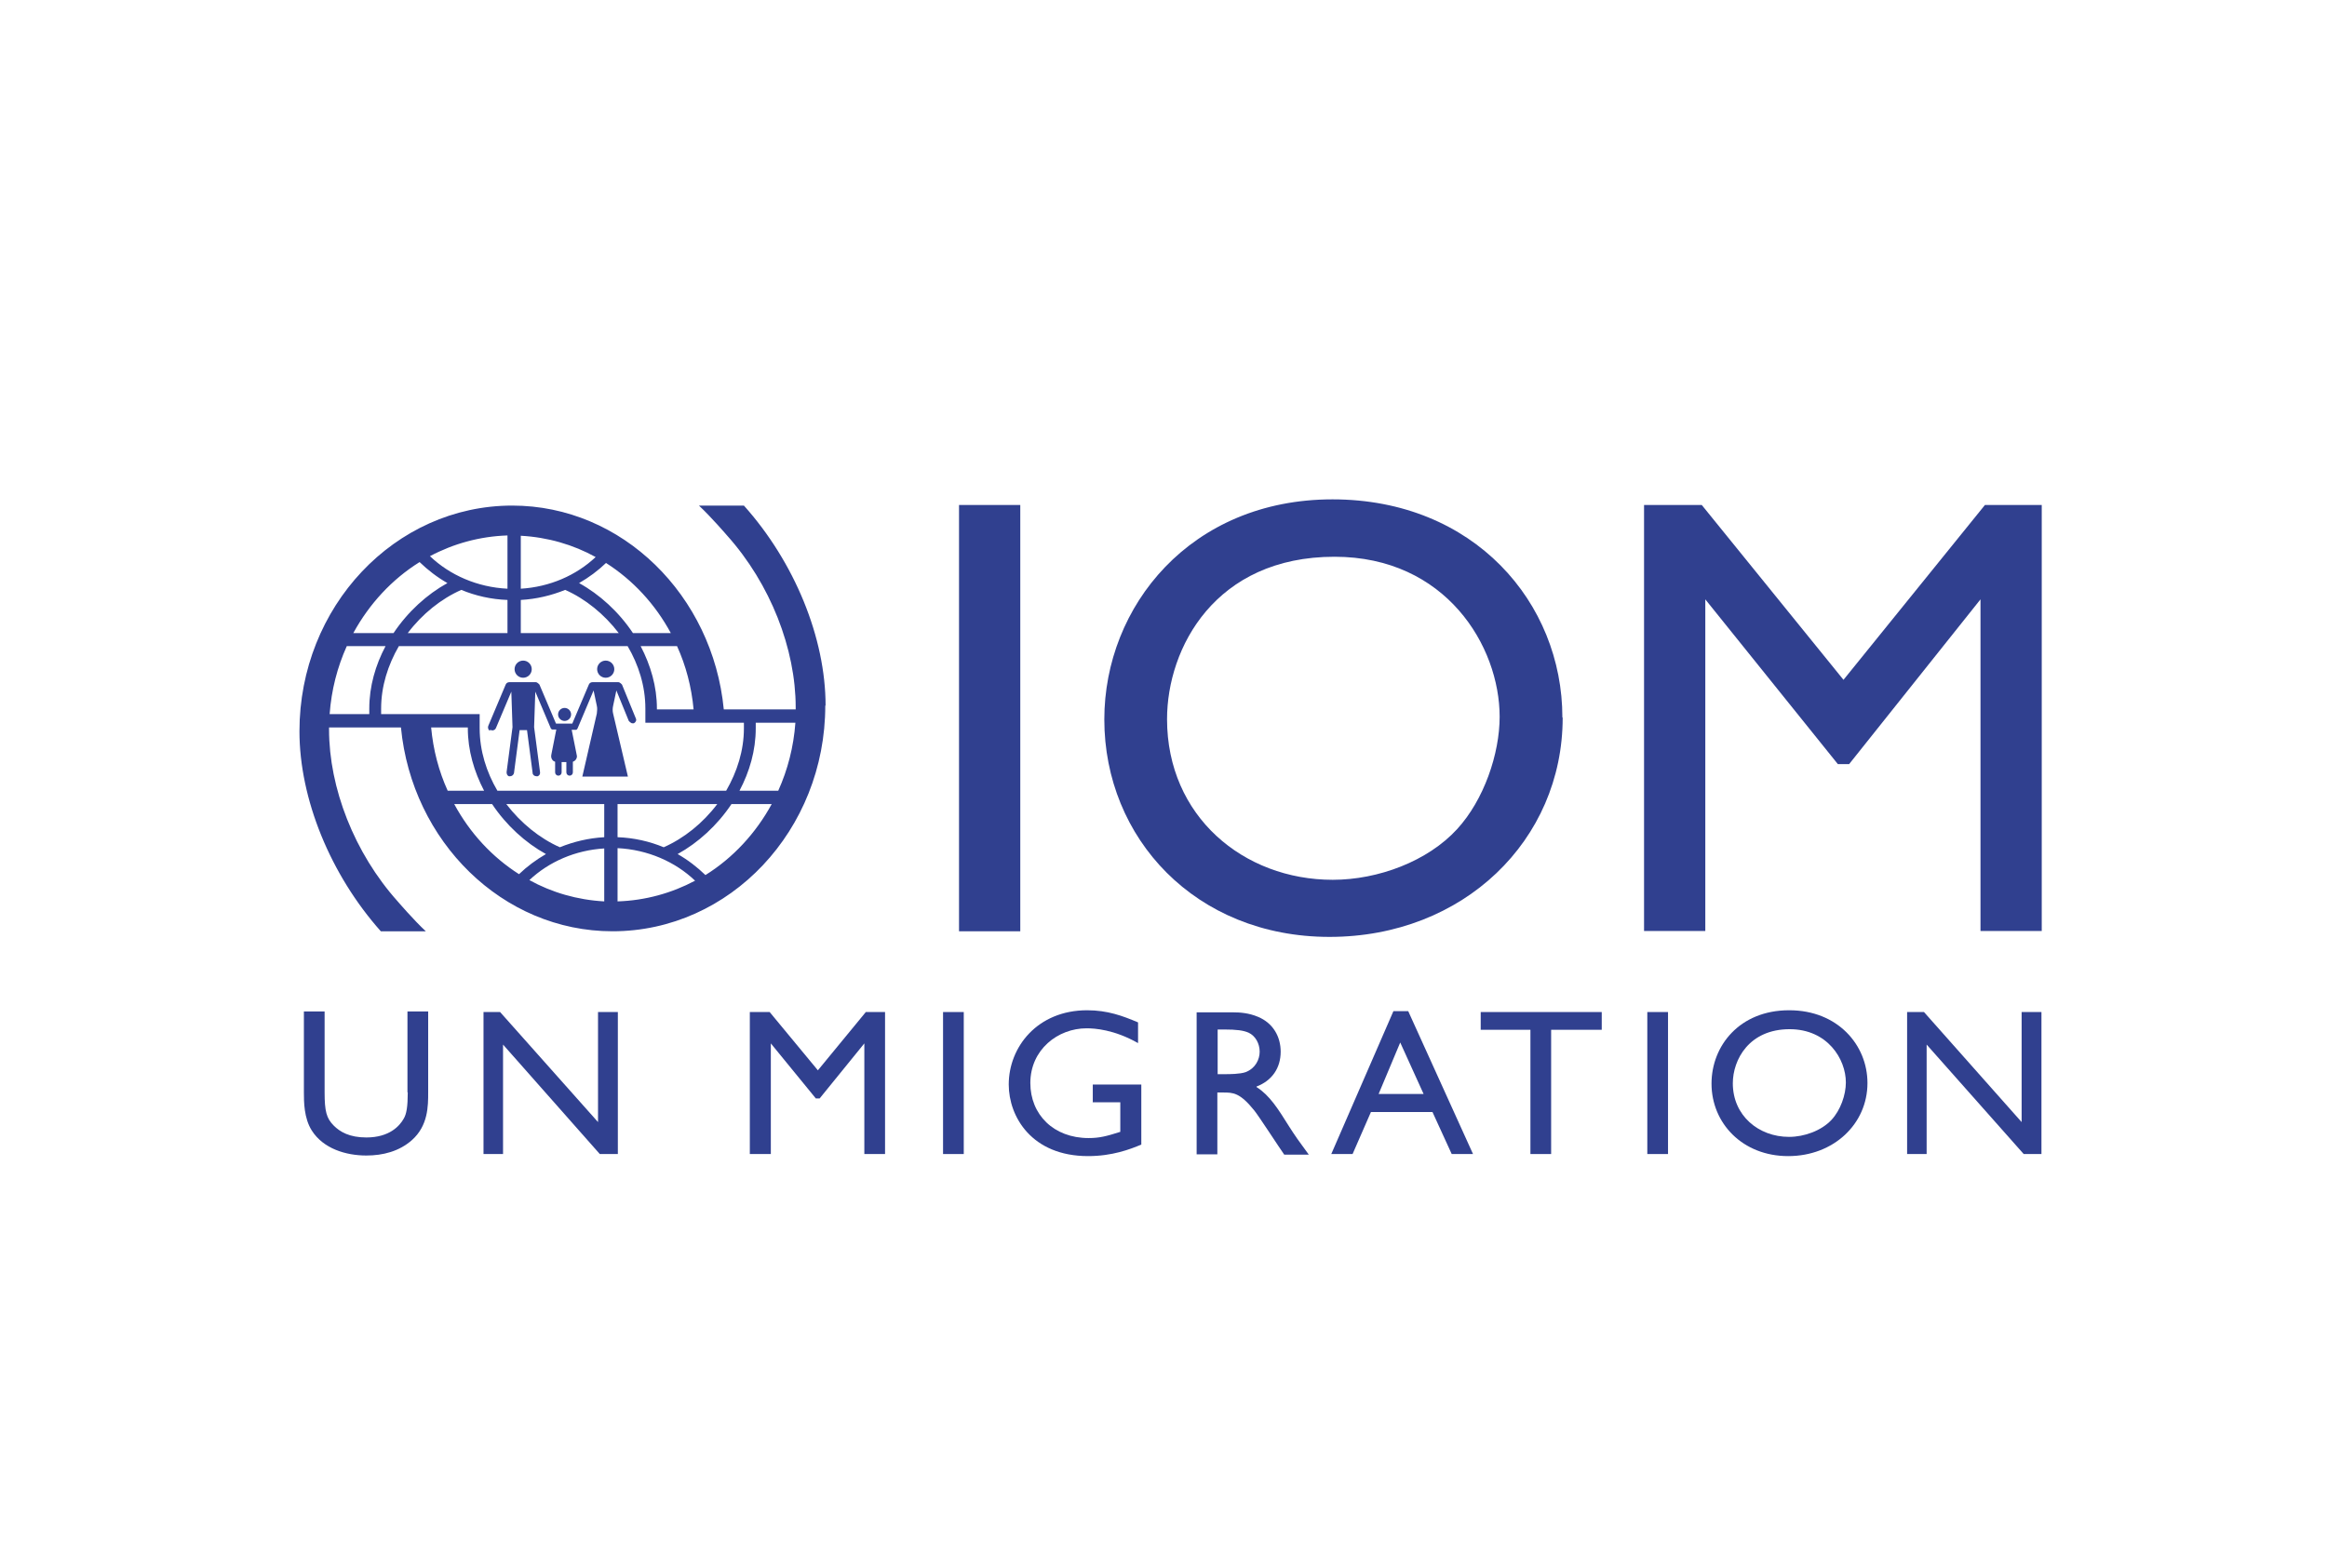
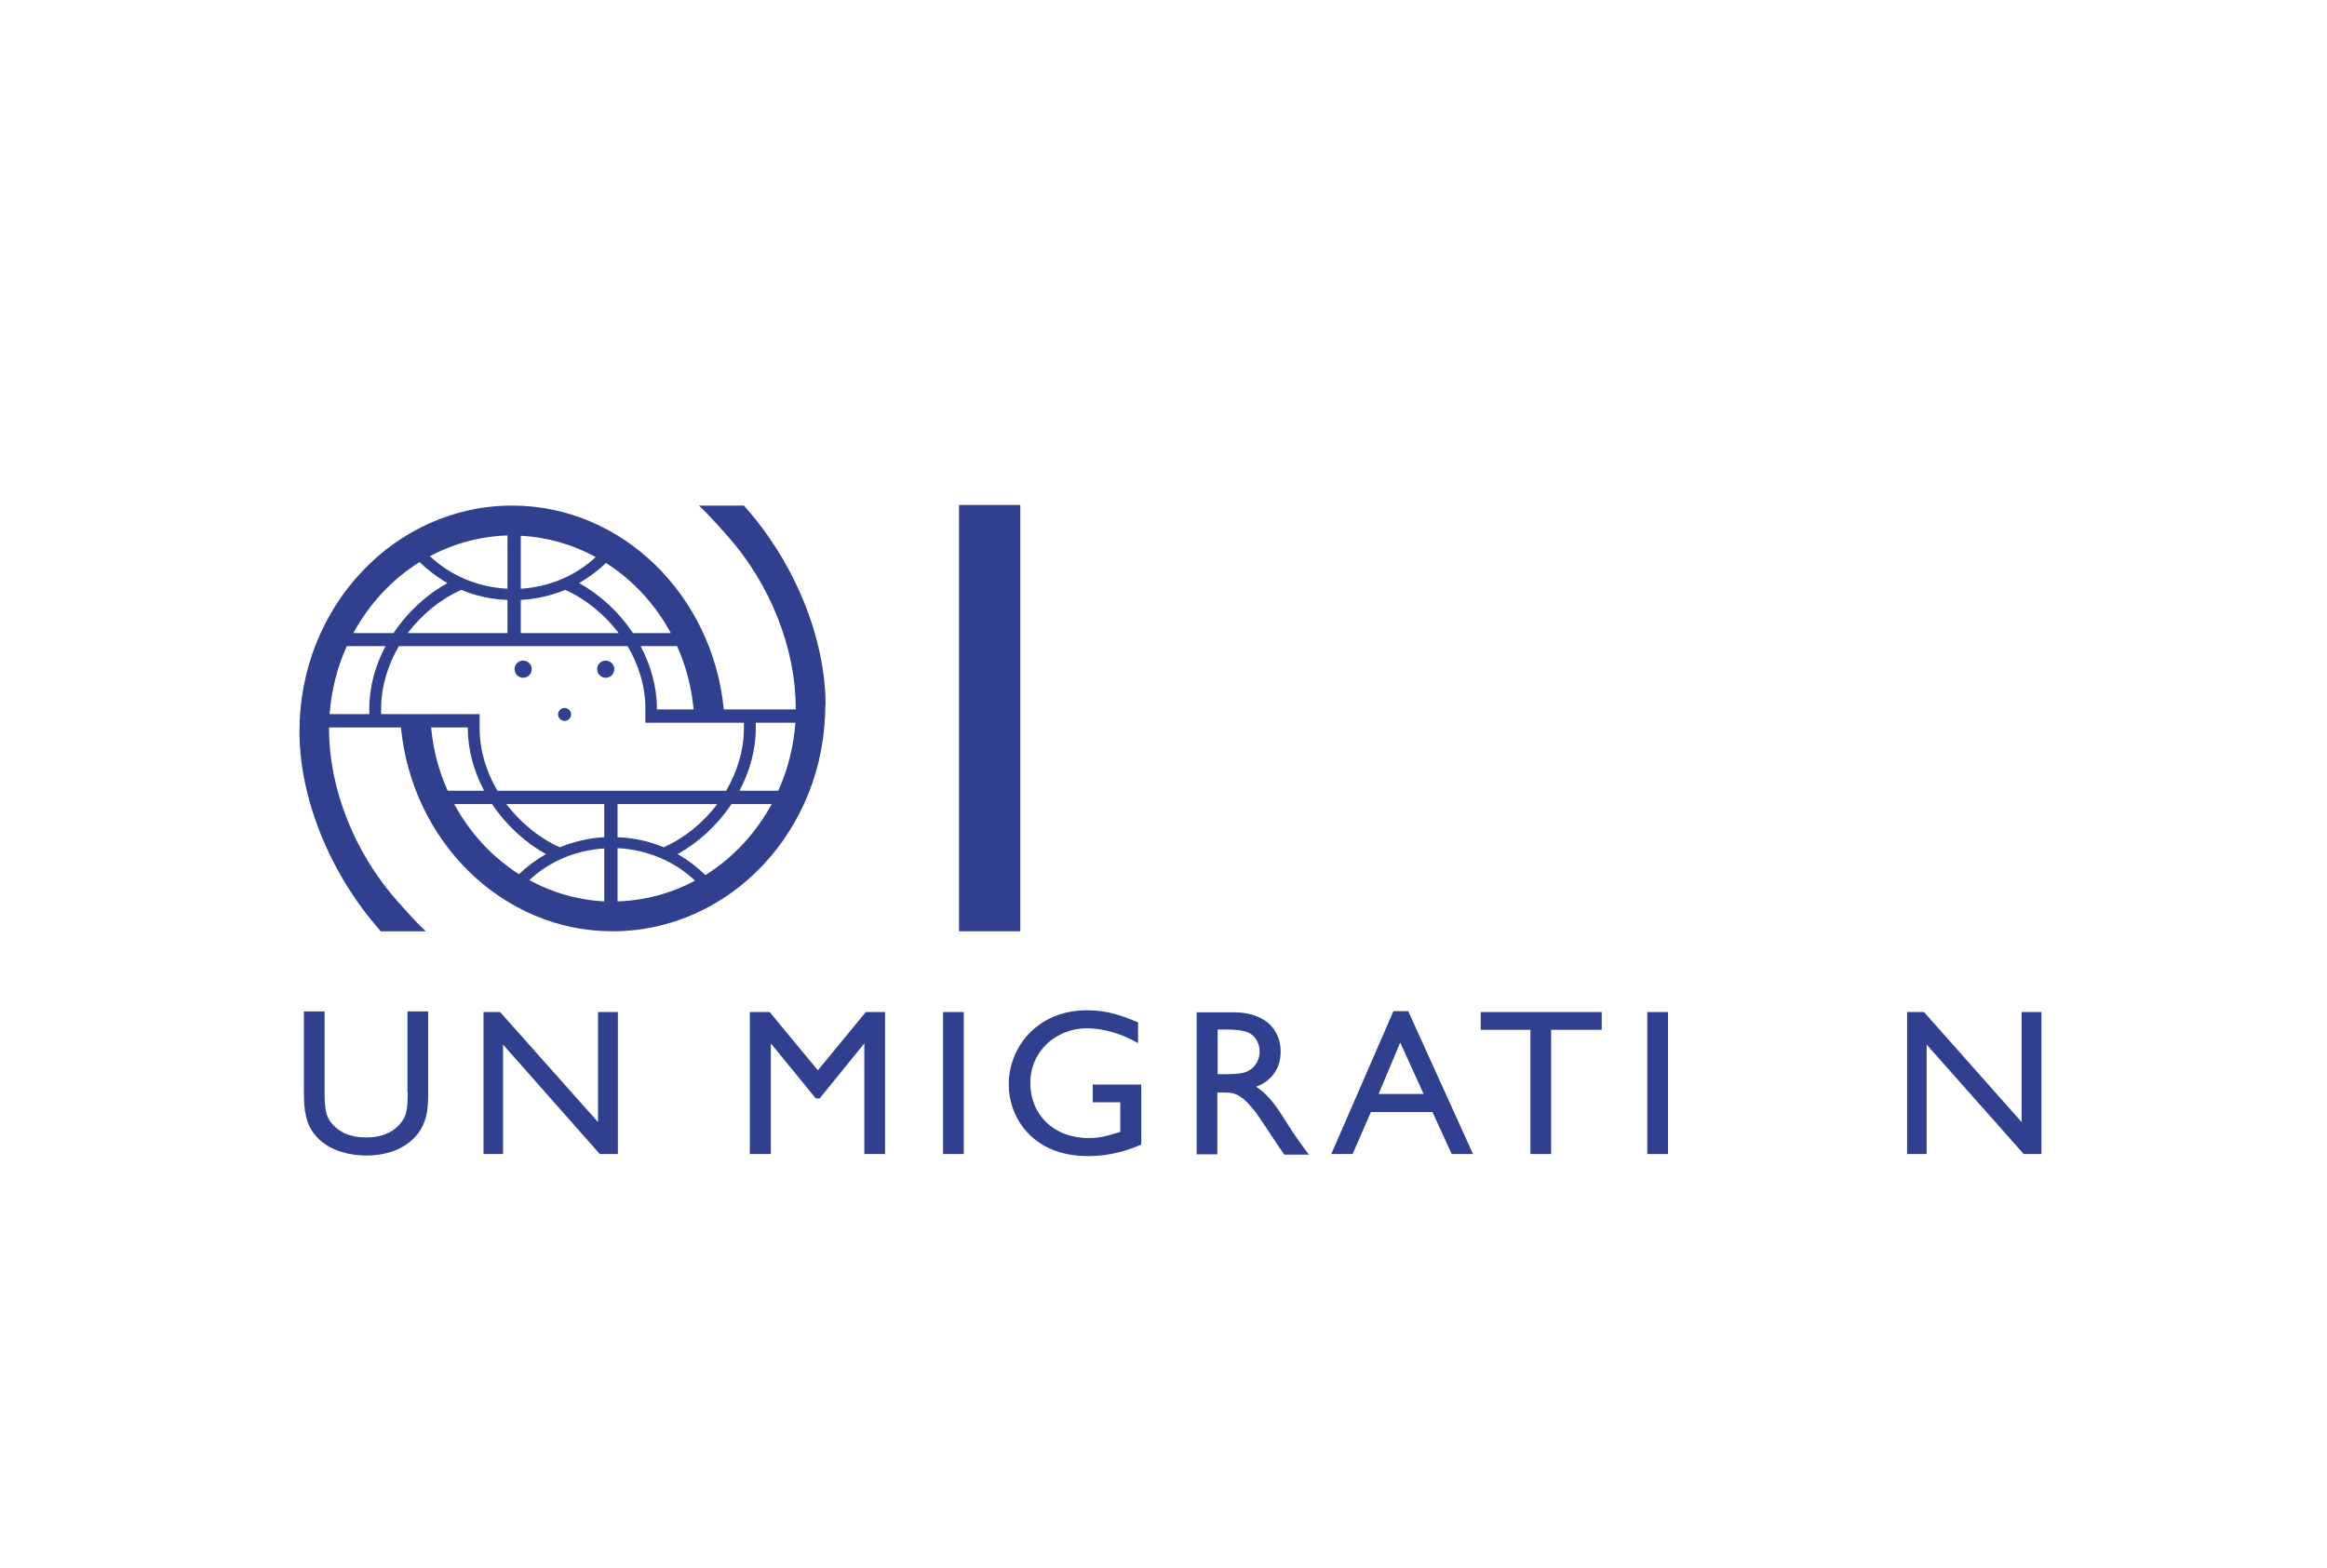
<svg xmlns="http://www.w3.org/2000/svg" id="Layer_1" data-name="Layer 1" viewBox="0 0 78.64 53">
  <defs>
    <style>      .cls-1 {        fill: #30408f;        stroke-width: 0px;      }    </style>
  </defs>
  <rect class="cls-1" x="32.41" y="17.07" width="2.07" height="14.41" />
-   <path class="cls-1" d="M52.8,24.25c0-3.87-2.98-7.37-7.77-7.37s-7.71,3.61-7.71,7.44c0,4.01,3.08,7.35,7.61,7.35s7.88-3.27,7.88-7.41ZM45.04,29.74c-3.02,0-5.6-2.15-5.6-5.43,0-2.41,1.63-5.49,5.66-5.49,3.76,0,5.58,3.02,5.58,5.41,0,1.25-.53,2.81-1.44,3.8-.99,1.08-2.66,1.71-4.2,1.71Z" />
-   <polygon class="cls-1" points="67.08 17.07 62.3 22.98 57.51 17.07 55.56 17.07 55.56 31.47 57.63 31.47 57.63 20.26 62.11 25.83 62.49 25.83 66.93 20.26 66.93 31.47 69 31.47 69 17.07 67.08 17.07" />
  <path class="cls-1" d="M13.78,36.93c0,.47-.04.73-.14.89-.13.23-.47.63-1.26.63-.57,0-.89-.19-1.1-.4-.25-.25-.31-.49-.31-1.13v-2.73h-.7v2.73c0,.32,0,.88.27,1.3.39.61,1.15.84,1.84.84.56,0,1.11-.14,1.54-.52.55-.49.55-1.15.55-1.62v-2.73h-.7v2.73Z" />
  <polygon class="cls-1" points="20.21 37.93 16.9 34.21 16.34 34.21 16.34 39.01 17 39.01 17 35.31 20.27 39.01 20.88 39.01 20.88 34.21 20.21 34.21 20.21 37.93" />
  <polygon class="cls-1" points="27.64 36.18 26.01 34.21 25.34 34.21 25.34 39.01 26.05 39.01 26.05 35.27 27.57 37.13 27.7 37.13 29.21 35.27 29.21 39.01 29.91 39.01 29.91 34.21 29.26 34.21 27.64 36.18" />
  <rect class="cls-1" x="31.87" y="34.21" width=".7" height="4.8" />
  <path class="cls-1" d="M36.92,37.26h.94v1c-.47.15-.71.21-1.07.21-1.19,0-1.97-.8-1.97-1.86,0-1.13.93-1.85,1.9-1.85.27,0,.93.04,1.74.5v-.7c-.52-.22-1.03-.41-1.72-.41-1.68,0-2.65,1.24-2.65,2.51,0,1.09.78,2.42,2.68,2.42.82,0,1.42-.23,1.8-.39v-2.03h-1.64v.61Z" />
  <path class="cls-1" d="M42.46,36.73c.53-.2.82-.63.82-1.18,0-.49-.24-.96-.77-1.18-.31-.13-.61-.15-.84-.15h-1.23v4.8h.7v-2.09h.19c.34,0,.57,0,1.06.61.16.2.84,1.25,1.01,1.49h.83c-.34-.46-.46-.63-.67-.96-.37-.59-.65-1.04-1.09-1.32ZM42.1,36.24c-.19.07-.57.07-.68.07h-.27v-1.51h.22c.42,0,.65.03.83.11.23.11.37.37.37.64,0,.26-.14.56-.47.69Z" />
  <path class="cls-1" d="M47.09,34.18l-2.1,4.83h.72l.62-1.42h2.08l.65,1.42h.72l-2.19-4.83h-.5ZM46.59,36.98l.73-1.74.79,1.74h-1.52Z" />
  <polygon class="cls-1" points="50.04 34.81 51.72 34.81 51.72 39.01 52.42 39.01 52.42 34.81 54.13 34.81 54.13 34.21 50.04 34.21 50.04 34.81" />
  <rect class="cls-1" x="55.67" y="34.21" width=".7" height="4.8" />
-   <path class="cls-1" d="M60.46,34.15c-1.67,0-2.62,1.2-2.62,2.48,0,1.34,1.05,2.45,2.59,2.45s2.68-1.09,2.68-2.47c0-1.29-1.01-2.46-2.64-2.46ZM61.89,37.86c-.34.36-.91.57-1.43.57-1.03,0-1.9-.72-1.9-1.81,0-.8.55-1.83,1.92-1.83,1.28,0,1.9,1.01,1.9,1.8,0,.42-.18.94-.49,1.27Z" />
  <polygon class="cls-1" points="68.32 37.93 65.02 34.21 64.45 34.21 64.45 39.01 65.11 39.01 65.11 35.31 68.39 39.01 68.99 39.01 68.99 34.21 68.32 34.21 68.32 37.93" />
  <path class="cls-1" d="M17.68,22.91c.16,0,.29-.13.29-.29s-.13-.29-.29-.29-.29.13-.29.29.13.29.29.29Z" />
-   <path class="cls-1" d="M16.57,24.67s.04.02.07.02c.05,0,.1-.03.12-.08l.52-1.23.04,1.2-.2,1.52c0,.06.02.12.08.14.01,0,.03,0,.04,0,.06,0,.12-.05.13-.11l.19-1.45h.25l.19,1.45c0,.06.06.11.13.11.01,0,.03,0,.04,0,.06-.02.09-.08.08-.14l-.2-1.52.04-1.2.52,1.23s0,0,0,0c0,0,0,.01.01.02,0,0,0,0,0,0,0,0,0,0,.01.01,0,0,0,0,0,0,0,0,0,0,.01.01,0,0,0,0,0,0,0,0,.01,0,.02.01,0,0,0,0,0,0,0,0,.01,0,.02,0,0,0,0,0,0,0,0,0,.02,0,.02,0,0,0,0,0,0,0h.1l-.17.86c-.01.06,0,.12.04.17.02.03.06.05.09.06v.36c0,.06.05.11.11.11s.11-.05.11-.11v-.35h0s0,0,.01,0h.07s.07,0,.07,0h0s0,0,.01,0h0s0,.35,0,.35c0,.06.05.11.11.11s.11-.05.11-.11v-.36s.07-.03.09-.06c.04-.05.06-.11.04-.17l-.17-.85h.11s.02,0,.02,0c0,0,0,0,0,0,0,0,.01,0,.02,0,0,0,0,0,0,0,0,0,.01,0,.02-.01,0,0,0,0,0,0,0,0,0,0,.01-.01,0,0,0,0,0,0,0,0,0,0,.01-.01,0,0,0,0,0,0,0,0,0-.01.01-.02,0,0,0,0,0,0l.54-1.28.11.52c.02.08.01.17,0,.26l-.49,2.13h1.54l-.5-2.13c-.02-.08-.02-.17,0-.26l.11-.52.42,1.03s.07.08.12.08c.02,0,.03,0,.05,0,.06-.03.1-.1.07-.16l-.47-1.15s-.07-.08-.12-.08h-.88c-.05,0-.1.03-.12.08l-.56,1.32h-.55l-.56-1.32s-.07-.08-.12-.08h-.9c-.05,0-.1.03-.12.08l-.59,1.4c-.02.06,0,.13.05.16Z" />
  <path class="cls-1" d="M20.47,22.91c.16,0,.29-.13.29-.29s-.13-.29-.29-.29-.29.13-.29.29.13.29.29.29Z" />
  <path class="cls-1" d="M19.08,24.37c.12,0,.22-.1.22-.22s-.1-.22-.22-.22-.22.1-.22.22.1.22.22.22Z" />
  <path class="cls-1" d="M27.9,23.85c0-2.29-1.05-4.85-2.76-6.76h-1.52c.4.37.95,1.01.95,1.01,1.47,1.64,2.32,3.84,2.32,5.81,0,.02,0,.05,0,.07h-2.43c-.37-3.85-3.43-6.89-7.15-6.89-3.97,0-7.19,3.42-7.19,7.63,0,2.29,1.05,4.85,2.75,6.76h1.52c-.4-.37-.95-1.01-.95-1.01-1.47-1.64-2.32-3.84-2.32-5.81,0-.02,0-.05,0-.07h2.43c.37,3.85,3.43,6.89,7.15,6.89,3.97,0,7.19-3.42,7.19-7.63ZM20.87,30.47v-1.8c1.02.05,1.95.46,2.62,1.1-.79.42-1.68.67-2.62.7ZM20.87,28.3v-1.12h3.37c-.49.65-1.13,1.16-1.81,1.46-.48-.2-1.01-.32-1.56-.34ZM23.84,29.58c-.28-.27-.59-.51-.94-.71.69-.38,1.34-.97,1.82-1.69h1.36c-.54.99-1.31,1.82-2.24,2.4ZM26.88,24.43c-.06.82-.26,1.59-.58,2.3h-1.31c.34-.64.55-1.36.55-2.11,0-.04,0-.13,0-.19h1.34ZM23.45,23.98h-1.25s0-.02,0-.03c0-.74-.21-1.46-.55-2.11h1.23c.3.66.49,1.38.56,2.14ZM22.67,21.4h-1.28c-.48-.72-1.13-1.31-1.82-1.69.33-.19.64-.42.91-.68.91.58,1.66,1.39,2.19,2.37ZM17.6,18.11c.91.05,1.77.3,2.53.72-.66.62-1.55,1.01-2.53,1.07v-1.79ZM17.6,20.28c.53-.03,1.03-.15,1.5-.34.68.3,1.32.82,1.81,1.46h-3.31v-1.12ZM17.15,18.1v1.8c-1.02-.05-1.95-.46-2.62-1.1.79-.42,1.68-.67,2.62-.7ZM17.15,20.28v1.12h-3.37c.49-.65,1.13-1.16,1.81-1.46.48.2,1.01.32,1.56.34ZM14.18,19c.28.27.59.51.94.71-.69.38-1.34.97-1.82,1.69h-1.36c.54-.99,1.31-1.82,2.24-2.4ZM11.14,24.14c.06-.82.26-1.59.58-2.3h1.31c-.34.64-.55,1.36-.55,2.11,0,.04,0,.13,0,.19h-1.34ZM12.88,24.14c0-.06,0-.14,0-.19,0-.75.23-1.47.6-2.11h7.73c.37.63.6,1.35.6,2.11,0,0,0,.02,0,.03h0v.45s3.33,0,3.33,0c0,.06,0,.14,0,.19,0,.75-.23,1.47-.6,2.11h-7.73c-.37-.63-.6-1.35-.6-2.11,0,0,0-.02,0-.03h0v-.45s-3.33,0-3.33,0ZM14.56,24.59h1.25s0,.02,0,.03c0,.74.21,1.46.55,2.11h-1.23c-.3-.66-.49-1.38-.56-2.14ZM15.35,27.18h1.28c.48.72,1.13,1.31,1.82,1.69-.33.19-.64.42-.91.68-.91-.58-1.66-1.39-2.19-2.37ZM20.42,30.47c-.91-.05-1.77-.3-2.53-.72.66-.62,1.55-1.01,2.53-1.07v1.79ZM20.42,28.3c-.53.03-1.03.15-1.5.34-.68-.3-1.32-.82-1.81-1.46h3.31v1.12Z" />
</svg>